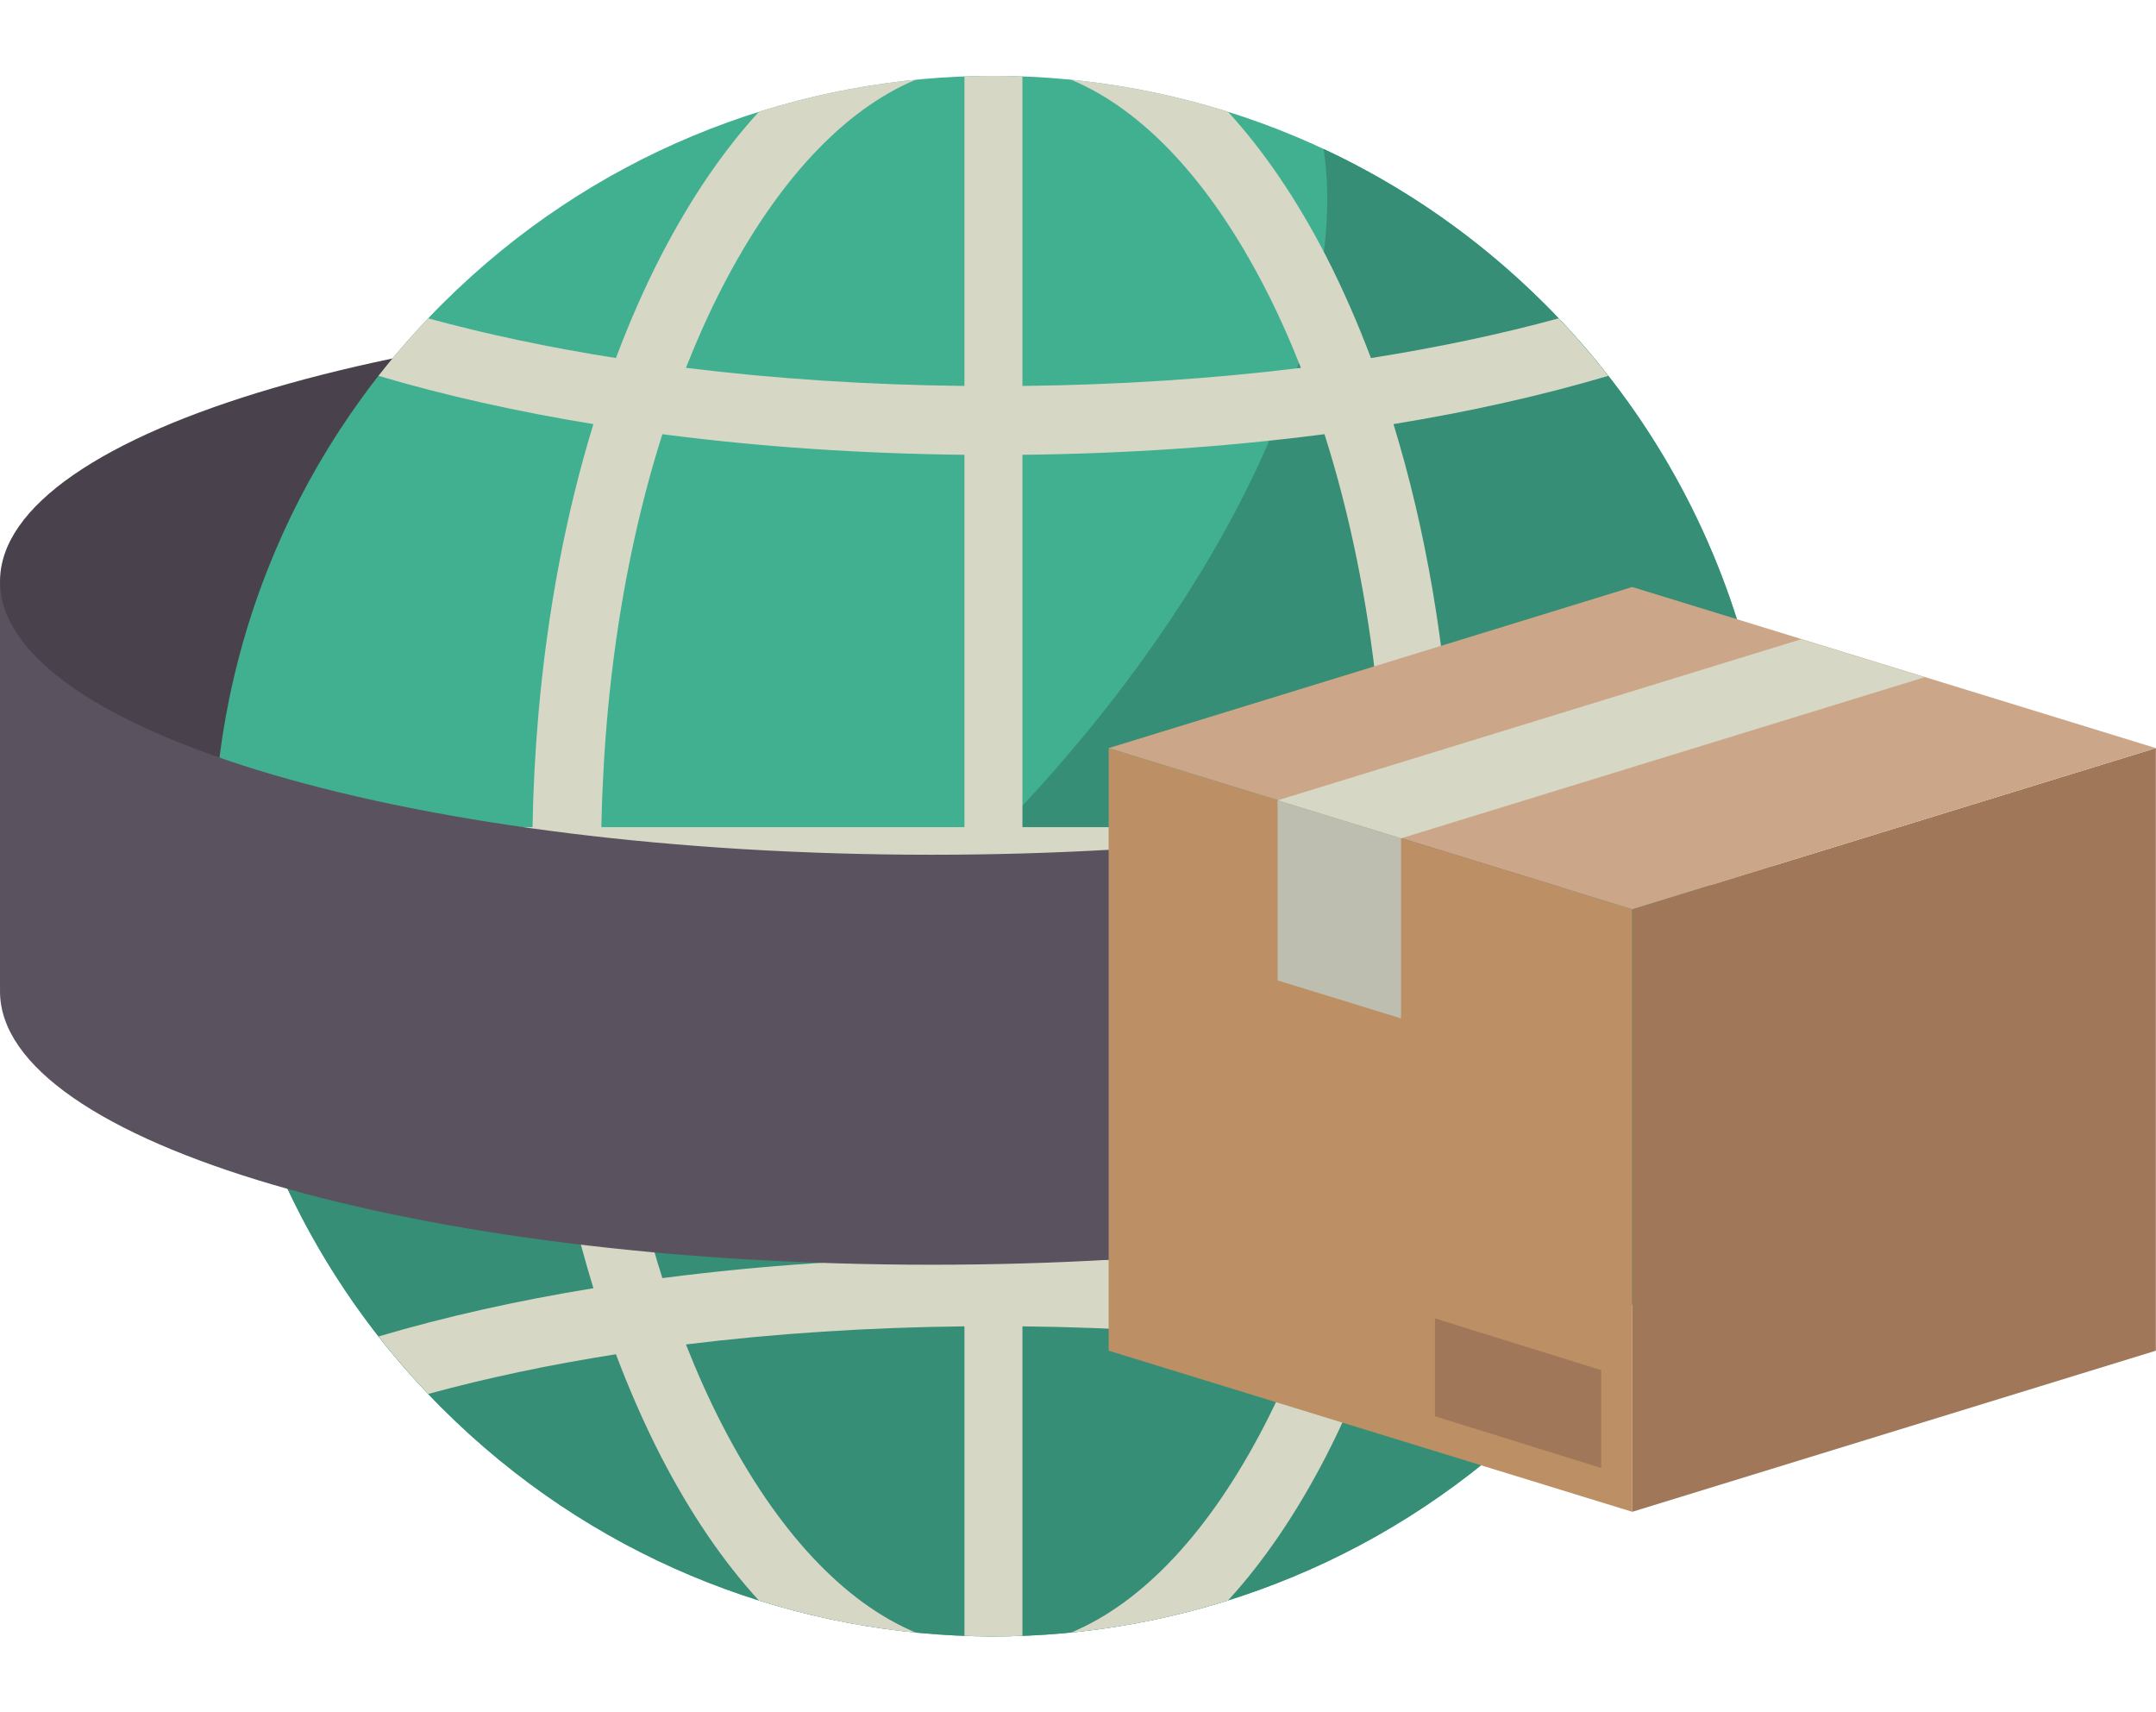
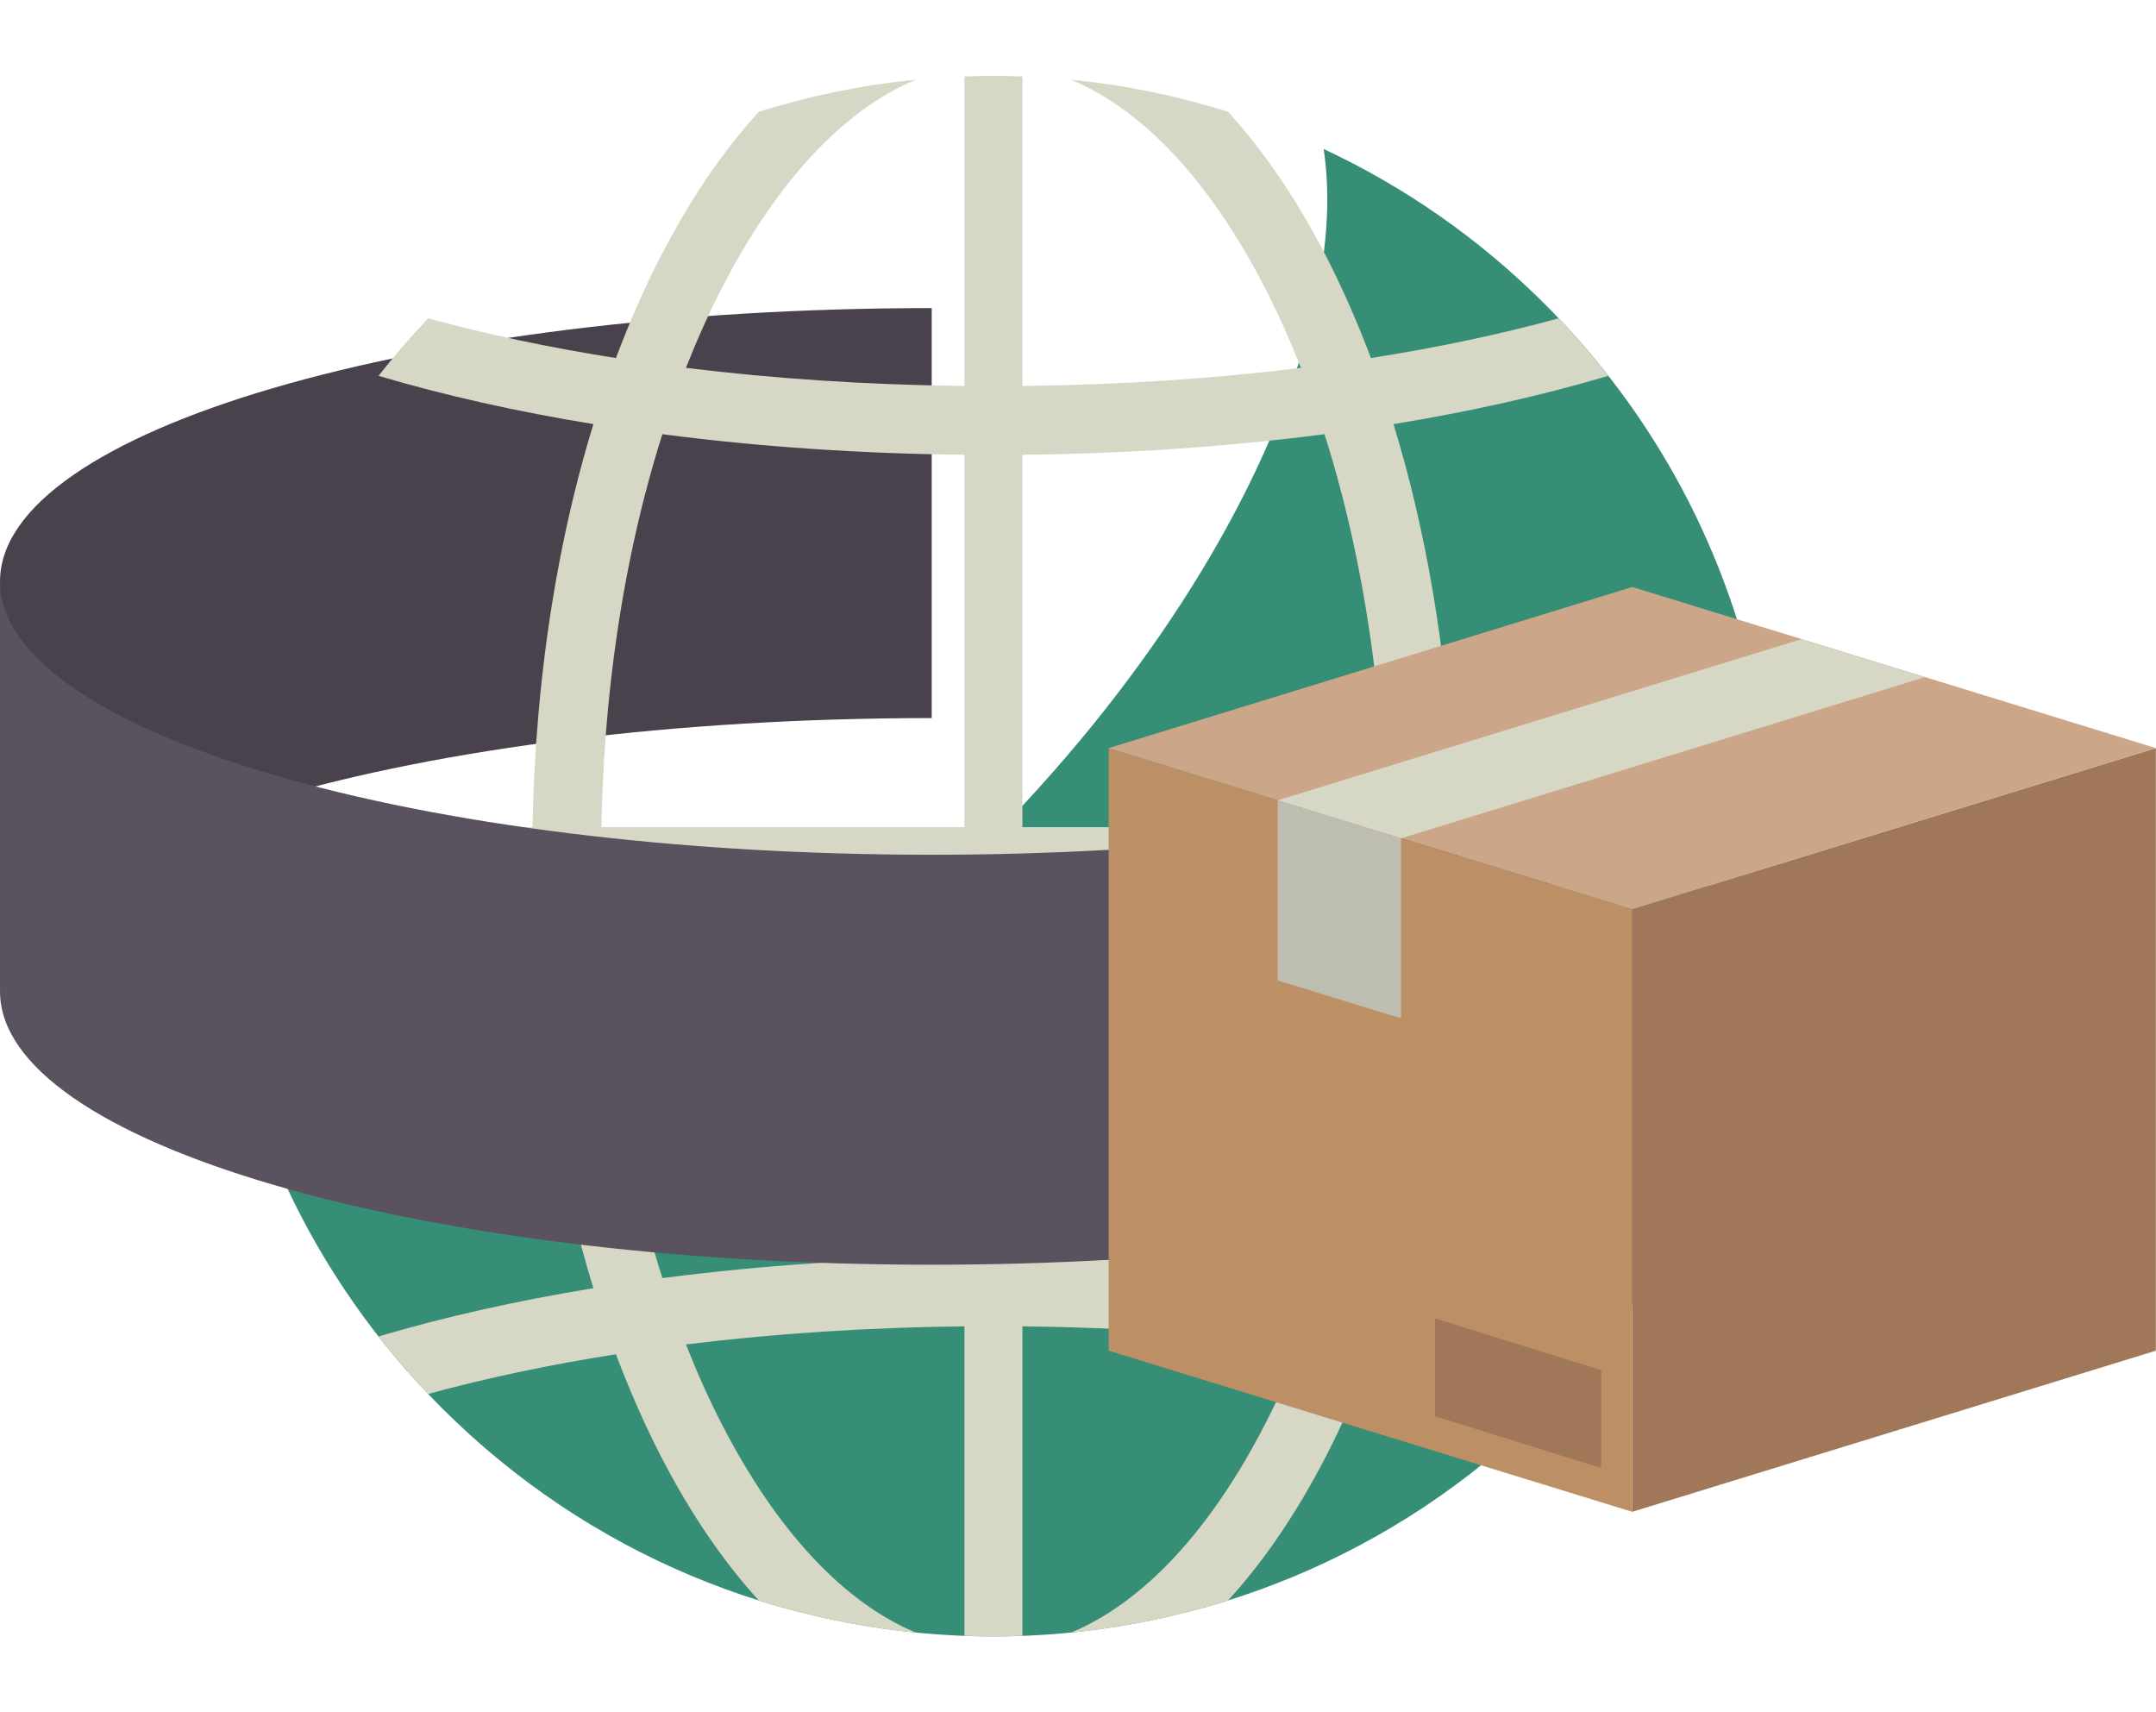
<svg xmlns="http://www.w3.org/2000/svg" fill="#000000" height="366.2" preserveAspectRatio="xMidYMid meet" version="1" viewBox="88.2 131.7 461.1 366.2" width="461.1" zoomAndPan="magnify">
  <g>
    <g id="change1_1">
      <path d="M 287.465 197.586 C 177.414 197.586 88.203 223.758 88.203 256.035 L 88.203 343.711 C 88.203 311.43 177.414 285.262 287.465 285.262 L 287.465 197.586" fill="#49424c" />
    </g>
    <g id="change2_1">
      <path d="M 418.758 281.754 C 418.797 282.992 418.824 284.23 418.824 285.477 C 418.824 284.23 418.797 282.992 418.758 281.754" fill="#d7d7c6" />
    </g>
    <g id="change2_2">
-       <path d="M 418.824 285.477 C 418.824 286.395 418.809 287.309 418.789 288.223 C 418.809 287.309 418.824 286.395 418.824 285.477" fill="#d7d7c6" />
-     </g>
+       </g>
    <g id="change2_3">
      <path d="M 418.734 290 C 418.734 290.078 418.73 290.16 418.727 290.242 L 418.73 290.242 C 418.73 290.16 418.734 290.078 418.734 290" fill="#d7d7c6" />
    </g>
    <g id="change3_1">
      <path d="M 418.789 288.223 C 418.773 288.812 418.758 289.406 418.734 290 C 418.758 289.406 418.777 288.816 418.789 288.223" fill="#358e75" />
    </g>
    <g id="change4_1">
-       <path d="M 412.164 438.93 C 413.242 437.961 414.312 436.973 415.375 435.969 C 415.398 435.945 415.422 435.926 415.445 435.902 C 416.523 434.879 417.594 433.84 418.652 432.777 C 435.383 416.051 447.809 396.648 455.945 375.949 C 455.949 375.945 455.949 375.938 455.953 375.934 C 457.543 371.887 458.973 367.793 460.234 363.66 C 460.238 363.645 460.242 363.629 460.246 363.613 C 460.551 362.621 460.84 361.629 461.125 360.637 C 461.152 360.539 461.18 360.449 461.203 360.355 C 462.363 356.254 463.363 352.117 464.203 347.957 C 464.211 347.934 464.215 347.91 464.219 347.887 C 464.418 346.898 464.609 345.906 464.789 344.91 C 464.812 344.785 464.836 344.66 464.859 344.535 C 466.793 333.789 467.676 322.895 467.496 312.016 C 467.492 311.934 467.492 311.855 467.492 311.777 C 467.453 309.527 467.363 307.277 467.23 305.031 C 467.223 304.867 467.215 304.711 467.203 304.547 C 467.066 302.309 466.887 300.066 466.66 297.832 C 466.652 297.738 466.641 297.645 466.629 297.547 C 466.156 292.953 465.492 288.375 464.637 283.824 C 464.625 283.758 464.613 283.691 464.602 283.625 C 464.188 281.43 463.723 279.242 463.219 277.062 C 463.172 276.859 463.125 276.66 463.078 276.457 C 462.574 274.316 462.031 272.188 461.441 270.062 C 461.391 269.879 461.336 269.691 461.285 269.508 C 453.805 242.879 439.602 217.746 418.652 196.797 C 355.613 133.754 254.68 131.707 189.168 190.641 C 189.164 190.645 189.164 190.645 189.164 190.645 C 188.086 191.617 187.016 192.605 185.953 193.609 C 185.93 193.629 185.906 193.652 185.883 193.672 C 184.805 194.699 183.734 195.738 182.672 196.797 C 165.941 213.527 153.52 232.93 145.383 253.629 C 145.379 253.633 145.375 253.637 145.375 253.645 C 143.785 257.688 142.355 261.781 141.094 265.918 C 141.09 265.934 141.086 265.945 141.078 265.961 C 140.777 266.953 140.484 267.945 140.203 268.941 C 140.176 269.035 140.148 269.129 140.121 269.223 C 138.965 273.32 137.961 277.457 137.121 281.617 C 137.117 281.641 137.113 281.664 137.109 281.688 C 136.91 282.68 136.719 283.672 136.539 284.664 C 136.516 284.789 136.492 284.914 136.469 285.043 C 134.531 295.785 133.652 306.68 133.832 317.562 C 133.836 317.641 133.836 317.719 133.836 317.797 C 133.875 320.051 133.965 322.301 134.098 324.547 C 134.105 324.707 134.113 324.867 134.125 325.027 C 134.262 327.27 134.441 329.508 134.668 331.742 C 134.676 331.84 134.688 331.934 134.699 332.027 C 135.172 336.625 135.836 341.203 136.691 345.754 C 136.703 345.82 136.715 345.887 136.727 345.949 C 137.141 348.145 137.605 350.332 138.109 352.512 C 138.156 352.715 138.203 352.918 138.25 353.117 C 138.754 355.258 139.297 357.391 139.887 359.512 C 139.938 359.699 139.992 359.883 140.043 360.07 C 147.523 386.695 161.727 411.832 182.672 432.777 C 245.715 495.82 346.648 497.871 412.16 438.934 C 412.16 438.934 412.164 438.93 412.164 438.93" fill="#40b090" />
-     </g>
+       </g>
    <g id="change3_2">
      <path d="M 455.945 375.949 C 455.949 375.945 455.949 375.938 455.953 375.934 C 457.543 371.887 458.973 367.793 460.234 363.66 C 460.238 363.645 460.242 363.629 460.246 363.613 C 460.551 362.621 460.844 361.629 461.125 360.637 C 461.152 360.539 461.18 360.449 461.203 360.355 C 462.363 356.254 463.363 352.117 464.203 347.957 C 464.211 347.934 464.215 347.91 464.219 347.887 C 464.418 346.898 464.609 345.906 464.789 344.91 C 464.812 344.785 464.836 344.66 464.859 344.535 C 466.797 333.789 467.676 322.895 467.496 312.016 C 467.492 311.934 467.492 311.855 467.492 311.777 C 467.453 309.527 467.363 307.277 467.23 305.027 C 467.223 304.867 467.215 304.711 467.203 304.547 C 467.066 302.309 466.887 300.066 466.66 297.832 C 466.652 297.738 466.641 297.645 466.629 297.547 C 466.156 292.953 465.492 288.375 464.637 283.824 C 464.625 283.758 464.613 283.691 464.602 283.625 C 464.188 281.43 463.723 279.242 463.219 277.062 C 463.172 276.859 463.125 276.66 463.078 276.457 C 462.574 274.316 462.031 272.188 461.441 270.062 C 461.391 269.879 461.336 269.691 461.285 269.508 C 453.805 242.879 439.602 217.746 418.652 196.797 C 404.504 182.645 388.438 171.574 371.293 163.57 C 372.062 168.734 372.254 174.258 371.863 180.086 C 371.855 180.211 371.848 180.336 371.84 180.461 C 371.738 181.891 371.602 183.344 371.43 184.809 C 371.414 184.949 371.398 185.086 371.383 185.227 C 371.199 186.723 370.992 188.234 370.742 189.766 C 370.734 189.812 370.727 189.859 370.719 189.902 C 370.195 193.078 369.527 196.324 368.711 199.629 C 368.691 199.695 368.68 199.766 368.66 199.832 C 368.262 201.441 367.824 203.066 367.355 204.699 C 367.32 204.816 367.289 204.934 367.254 205.051 C 366.781 206.695 366.273 208.348 365.73 210.016 C 365.711 210.074 365.691 210.133 365.672 210.191 C 363.035 218.258 359.609 226.605 355.43 235.105 C 355.383 235.203 355.332 235.305 355.281 235.406 C 354.895 236.191 354.5 236.98 354.102 237.77 C 354.09 237.785 354.082 237.805 354.07 237.824 C 352.387 241.141 350.59 244.477 348.68 247.828 C 348.637 247.906 348.594 247.98 348.551 248.059 C 348.086 248.871 347.613 249.688 347.137 250.504 C 347.129 250.516 347.121 250.527 347.113 250.539 C 345.121 253.941 343.016 257.359 340.801 260.777 C 340.797 260.785 340.793 260.789 340.789 260.793 C 329.453 278.293 315.258 295.922 298.527 312.648 C 297.465 313.711 296.402 314.758 295.336 315.797 C 295.312 315.816 295.289 315.84 295.27 315.863 C 294.223 316.879 293.176 317.887 292.121 318.887 C 292.121 318.887 292.117 318.891 292.117 318.891 C 242.613 365.891 186.57 390.969 149.465 385.43 C 157.465 402.566 168.523 418.629 182.672 432.777 C 245.715 495.82 346.648 497.871 412.16 438.934 C 412.16 438.934 412.164 438.93 412.164 438.93 C 413.242 437.961 414.312 436.973 415.375 435.969 C 415.398 435.945 415.422 435.926 415.445 435.902 C 416.523 434.879 417.594 433.84 418.652 432.777 C 435.383 416.051 447.809 396.648 455.945 375.949" fill="#358e75" />
    </g>
    <g id="change2_4">
      <path d="M 371.469 405.02 C 350.965 402.348 329.211 400.855 306.863 400.617 L 306.863 320.988 L 384.512 320.988 C 384.512 321.008 384.512 321.023 384.512 321.043 C 384.469 323.254 384.402 325.453 384.32 327.648 C 384.297 328.242 384.27 328.836 384.242 329.43 C 384.168 331.16 384.082 332.883 383.98 334.602 C 383.949 335.117 383.922 335.637 383.887 336.152 C 383.598 340.723 383.223 345.254 382.746 349.734 C 380.676 369.375 376.867 388.039 371.469 405.02 Z M 294.465 400.617 C 272.527 400.852 251.164 402.301 230.988 404.883 C 230.613 404.93 230.234 404.973 229.859 405.02 C 224.461 388.039 220.652 369.383 218.582 349.746 C 218.105 345.254 217.73 340.711 217.438 336.129 C 217.406 335.629 217.379 335.133 217.348 334.633 C 217.246 332.891 217.16 331.145 217.082 329.391 C 217.059 328.816 217.031 328.246 217.008 327.668 C 216.926 325.449 216.855 323.223 216.816 320.988 L 294.465 320.988 Z M 229.859 224.555 C 250.363 227.23 272.117 228.723 294.465 228.957 L 294.465 308.59 L 216.816 308.59 C 216.816 308.57 216.816 308.551 216.816 308.531 C 216.855 306.324 216.926 304.121 217.008 301.93 C 217.031 301.332 217.059 300.738 217.086 300.145 C 217.16 298.418 217.246 296.691 217.348 294.977 C 217.379 294.457 217.406 293.941 217.441 293.426 C 217.73 288.852 218.105 284.32 218.578 279.844 C 220.652 260.203 224.461 241.539 229.859 224.555 Z M 306.863 228.957 C 328.801 228.727 350.164 227.277 370.34 224.695 C 370.715 224.645 371.094 224.605 371.469 224.555 C 376.867 241.535 380.676 260.195 382.746 279.832 C 383.223 284.32 383.598 288.863 383.891 293.449 C 383.922 293.945 383.949 294.445 383.98 294.941 C 384.082 296.684 384.168 298.43 384.246 300.184 C 384.27 300.758 384.297 301.332 384.32 301.906 C 384.402 304.129 384.473 306.352 384.512 308.59 L 306.863 308.59 Z M 397.984 345.055 C 397.984 345.055 397.984 345.051 397.984 345.047 C 398.32 341.188 398.594 337.301 398.801 333.387 C 398.805 333.273 398.812 333.16 398.82 333.051 C 398.91 331.305 398.984 329.555 399.047 327.801 C 399.059 327.523 399.074 327.254 399.082 326.977 C 399.148 325.059 399.199 323.133 399.234 321.199 C 399.234 321.129 399.238 321.059 399.238 320.988 L 467.402 320.988 C 467.477 318.93 467.527 316.863 467.527 314.789 C 467.527 313.164 467.492 311.555 467.441 309.941 C 467.426 309.492 467.418 309.039 467.402 308.59 L 399.238 308.59 C 399.203 306.582 399.148 304.578 399.082 302.582 C 399.074 302.367 399.062 302.152 399.055 301.938 C 398.988 300.121 398.91 298.312 398.816 296.508 C 398.812 296.438 398.809 296.363 398.805 296.293 C 397.43 270.008 393.133 244.898 386.219 222.395 C 402.617 219.719 418.059 216.262 432.164 212.074 C 431.199 210.84 430.215 209.617 429.215 208.41 C 428.93 208.066 428.637 207.727 428.348 207.383 C 427.496 206.371 426.633 205.367 425.758 204.379 C 425.477 204.059 425.199 203.738 424.914 203.422 C 423.809 202.191 422.691 200.977 421.555 199.777 C 409.082 203.184 395.625 206.031 381.398 208.27 C 380.023 204.617 378.574 201.055 377.055 197.578 C 375.371 193.727 373.605 189.977 371.742 186.363 C 365.473 174.219 358.441 163.922 350.828 155.602 C 340.07 152.215 328.844 149.891 317.266 148.746 C 332.598 155.145 346.906 170.348 358.656 193.117 C 361.469 198.566 364.047 204.344 366.426 210.363 C 347.488 212.703 327.449 214.016 306.863 214.234 L 306.863 148.051 C 304.805 147.977 302.738 147.926 300.664 147.926 C 298.59 147.926 296.523 147.977 294.465 148.051 L 294.465 214.234 C 273.879 214.016 253.84 212.703 234.902 210.363 C 237.281 204.344 239.859 198.566 242.672 193.117 C 254.422 170.348 268.73 155.145 284.062 148.746 C 272.484 149.891 261.258 152.215 250.5 155.602 C 242.887 163.922 235.855 174.219 229.586 186.363 C 226.039 193.238 222.824 200.574 219.93 208.27 C 205.703 206.031 192.242 203.184 179.77 199.777 C 176.039 203.699 172.496 207.805 169.156 212.074 C 183.266 216.262 198.707 219.719 215.109 222.395 C 209.234 241.516 205.254 262.516 203.344 284.52 C 203.344 284.523 203.344 284.527 203.344 284.527 C 203.008 288.387 202.734 292.273 202.527 296.188 C 202.523 296.301 202.516 296.414 202.508 296.527 C 202.418 298.273 202.344 300.023 202.281 301.777 C 202.27 302.051 202.254 302.324 202.246 302.602 C 202.18 304.52 202.129 306.445 202.094 308.375 C 202.094 308.445 202.09 308.52 202.09 308.59 L 133.926 308.59 C 133.922 308.695 133.922 308.801 133.918 308.902 C 133.891 309.676 133.867 310.445 133.848 311.219 C 133.848 311.219 133.848 311.223 133.848 311.223 C 133.82 312.406 133.801 313.598 133.801 314.789 C 133.801 316.41 133.836 318.02 133.887 319.629 C 133.887 319.633 133.887 319.633 133.887 319.637 C 133.898 320.086 133.91 320.535 133.926 320.988 L 202.09 320.988 C 202.125 322.996 202.18 324.996 202.246 326.996 C 202.254 327.211 202.266 327.426 202.273 327.637 C 202.34 329.453 202.418 331.266 202.512 333.07 C 202.516 333.141 202.52 333.211 202.523 333.281 C 203.898 359.57 208.195 384.676 215.109 407.184 C 198.711 409.859 183.27 413.316 169.164 417.504 C 170.129 418.738 171.113 419.961 172.113 421.164 C 172.398 421.512 172.691 421.852 172.977 422.195 C 173.828 423.203 174.691 424.207 175.57 425.199 C 175.852 425.516 176.129 425.836 176.414 426.152 C 177.516 427.383 178.637 428.602 179.773 429.797 C 192.246 426.395 205.703 423.543 219.93 421.309 C 221.305 424.957 222.754 428.52 224.273 431.996 C 225.953 435.852 227.723 439.598 229.586 443.211 C 235.855 455.355 242.887 465.652 250.5 473.973 C 261.258 477.359 272.484 479.688 284.062 480.832 C 268.73 474.43 254.422 459.227 242.672 436.457 C 239.859 431.012 237.281 425.234 234.902 419.211 C 253.84 416.871 273.879 415.562 294.465 415.34 L 294.465 481.527 C 296.523 481.602 298.59 481.652 300.664 481.652 C 302.738 481.652 304.805 481.602 306.863 481.527 L 306.863 415.34 C 327.449 415.562 347.488 416.871 366.426 419.211 C 364.047 425.234 361.469 431.012 358.656 436.457 C 346.906 459.227 332.598 474.43 317.266 480.832 C 328.844 479.688 340.07 477.359 350.828 473.973 C 358.441 465.652 365.473 455.355 371.742 443.211 C 375.289 436.34 378.5 429.004 381.398 421.309 C 395.625 423.543 409.086 426.395 421.559 429.801 C 425.289 425.879 428.832 421.773 432.172 417.504 C 418.062 413.316 402.621 409.859 386.219 407.184 C 392.094 388.062 396.074 367.062 397.984 345.055" fill="#d7d7c6" />
    </g>
    <g id="change5_1">
      <path d="M 421.965 299.16 C 386.52 308.68 339.305 314.488 287.465 314.488 C 177.414 314.488 88.203 288.316 88.203 256.035 L 88.203 343.711 C 88.203 375.992 177.414 402.164 287.465 402.164 C 339.305 402.164 386.52 396.355 421.965 386.836 L 421.965 299.16" fill="#5a525f" />
    </g>
    <g id="change6_1">
      <path d="M 437.285 455 L 325.305 420.547 L 325.305 291.684 L 437.285 326.141 L 437.285 455" fill="#bc8f65" />
    </g>
    <g id="change7_1">
      <path d="M 430.629 445.629 L 395.09 434.562 L 395.09 413.641 L 430.629 424.703 L 430.629 445.629" fill="#a07758" />
    </g>
    <g id="change7_2">
      <path d="M 437.285 455 L 549.27 420.547 L 549.27 291.684 L 437.285 326.141 L 437.285 455" fill="#a07758" />
    </g>
    <g id="change8_1">
      <path d="M 437.285 257.23 L 325.305 291.684 L 437.285 326.141 L 549.27 291.684 L 437.285 257.23" fill="#cca688" />
    </g>
    <g id="change2_5">
      <path d="M 499.824 276.527 L 473.418 268.402 L 361.434 302.855 L 387.84 310.98 L 499.824 276.527" fill="#d7d7c6" />
    </g>
    <g id="change9_1">
      <path d="M 361.434 302.855 L 361.434 341.363 L 387.84 349.488 L 387.84 310.98 L 361.434 302.855" fill="#bdbeb0" />
    </g>
  </g>
</svg>